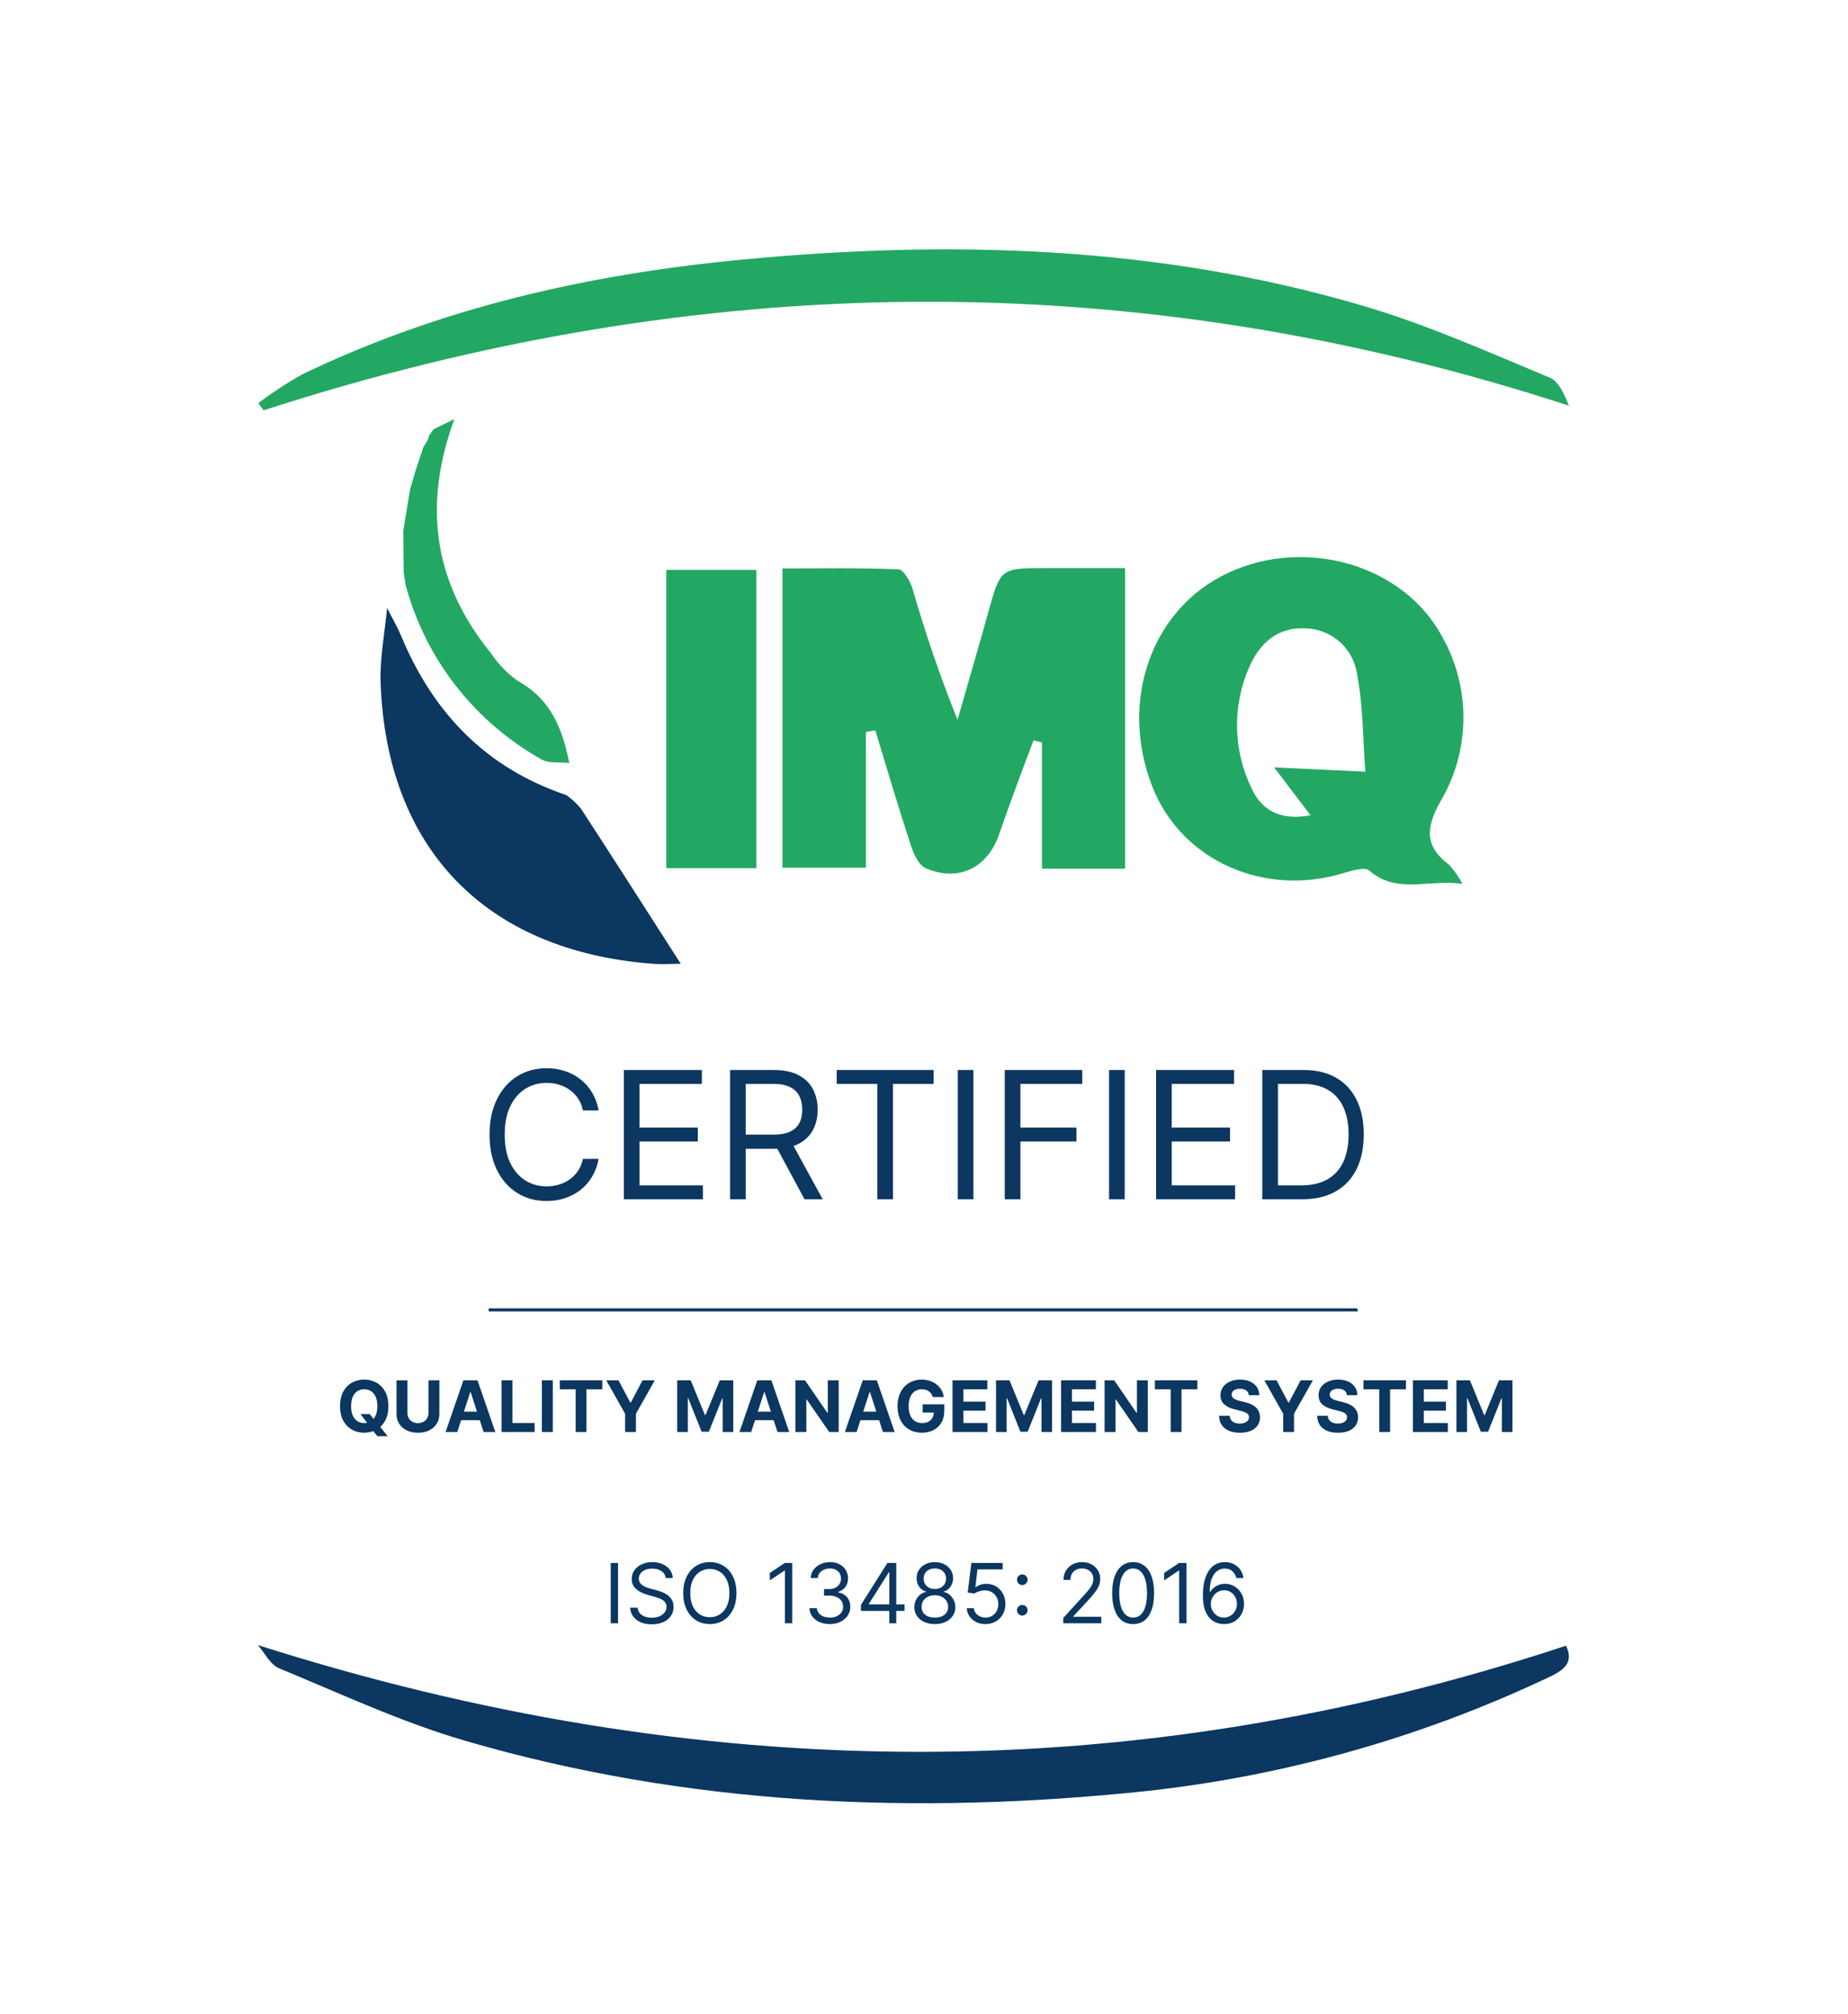
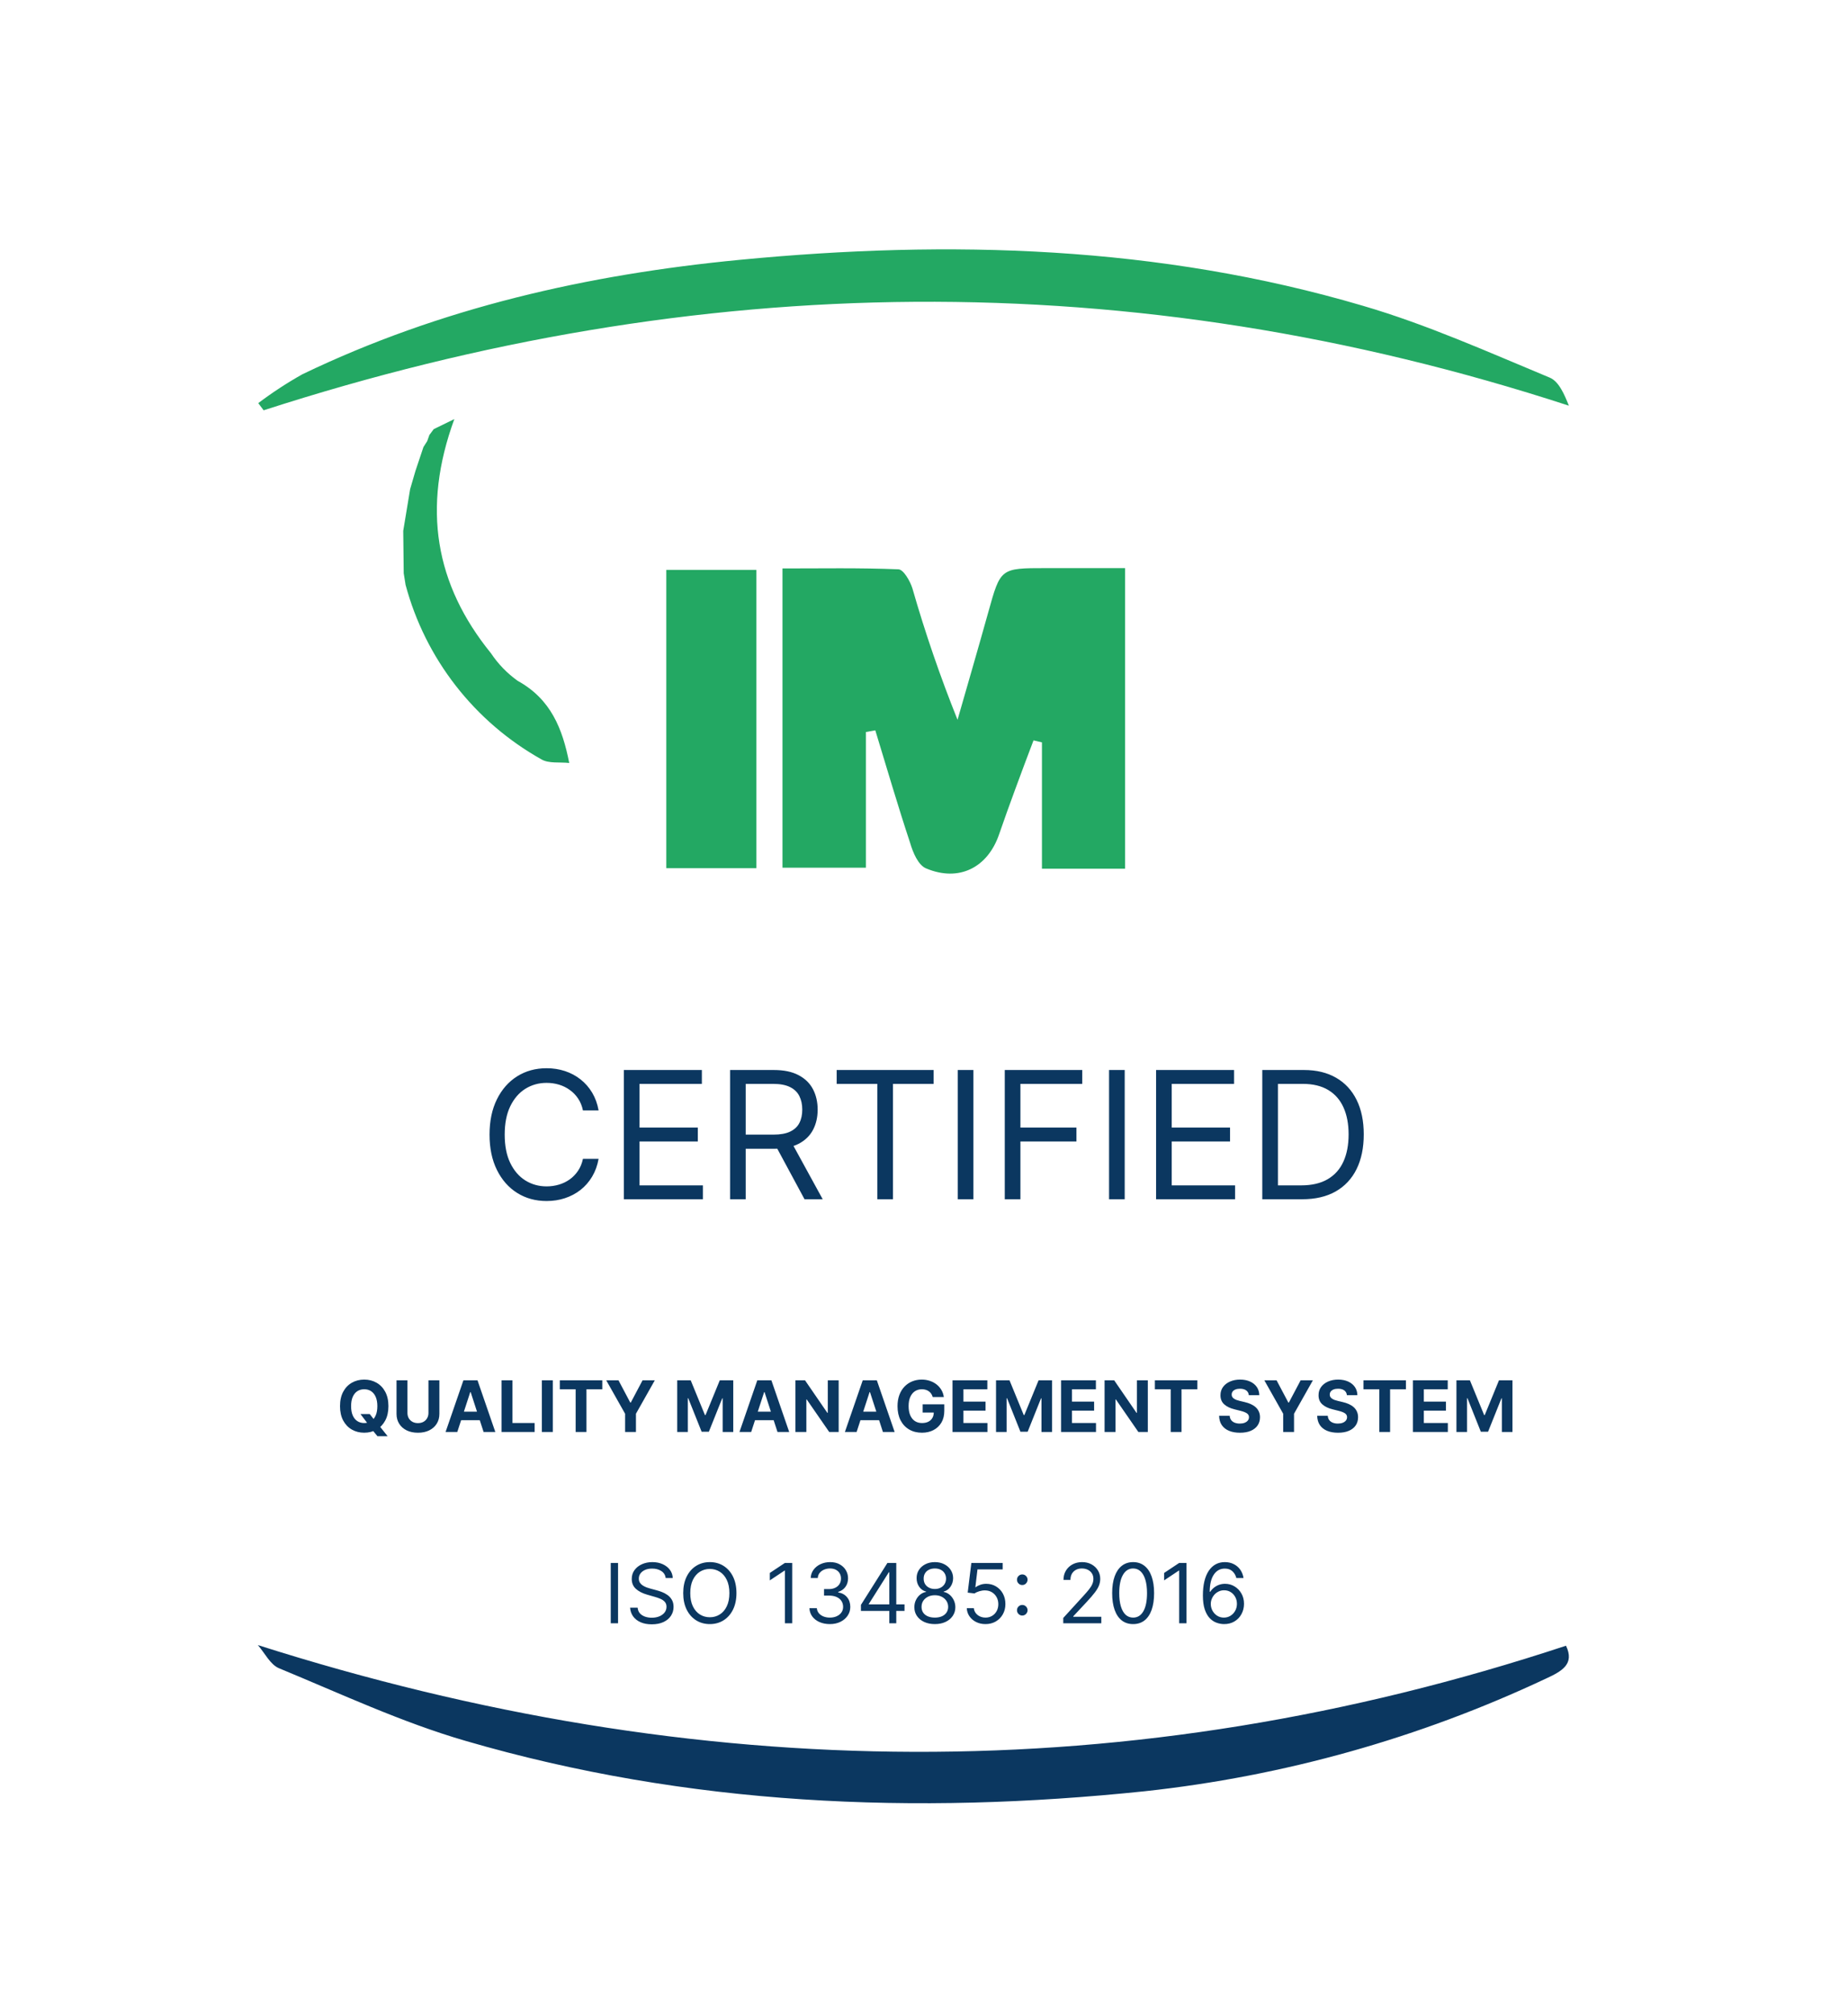
<svg xmlns="http://www.w3.org/2000/svg" width="156" height="170" viewBox="0 0 156 170" fill="none">
  <path d="M73.097 61.78V73.233H66.053V47.975C69.338 47.975 72.589 47.915 75.833 48.049C76.259 48.049 76.822 49.026 77.018 49.646C78.098 53.409 79.371 57.115 80.831 60.749C81.698 57.731 82.585 54.685 83.425 51.674C84.461 47.955 84.441 47.948 88.281 47.948H94.972V73.314H87.956V62.656L87.245 62.487C86.73 63.835 86.202 65.249 85.694 66.63C85.233 67.89 84.773 69.15 84.339 70.417C83.377 73.226 80.953 74.459 78.183 73.294C77.506 73.017 77.065 71.946 76.828 71.138C75.785 67.991 74.858 64.811 73.889 61.638L73.097 61.78Z" fill="#23A863" />
-   <path d="M123.458 74.595C120.498 74.191 117.911 75.498 115.581 73.47C115.215 73.153 114.173 73.47 113.509 73.658C106.736 75.774 99.693 72.634 97.255 66.342C94.451 59.12 97.221 51.352 103.675 48.347C110.238 45.288 118.493 47.673 121.744 53.736C122.949 55.875 123.567 58.292 123.535 60.744C123.503 63.196 122.822 65.596 121.561 67.703C120.336 69.919 120.281 71.455 122.327 72.985C122.768 73.474 123.147 74.015 123.458 74.595ZM107.562 64.765L115.256 65.129C115.046 62.434 115.08 59.564 114.545 56.836C114.382 55.777 113.844 54.812 113.028 54.114C112.212 53.416 111.172 53.031 110.095 53.029C107.799 52.948 106.323 54.323 105.456 56.297C104.744 57.915 104.392 59.668 104.426 61.435C104.46 63.202 104.878 64.94 105.653 66.53C106.526 68.457 108.172 69.272 110.63 68.808C109.642 67.521 108.822 66.429 107.562 64.765Z" fill="#23A863" />
  <path d="M21.767 138.841C58.922 150.671 95.494 151.022 132.194 138.895C132.946 140.451 131.842 141.051 130.501 141.67C119.825 146.694 108.379 149.907 96.638 151.177C77.269 153.198 58.075 152.396 39.295 146.925C33.91 145.362 28.77 142.951 23.562 140.801C22.817 140.498 22.349 139.508 21.767 138.841Z" fill="#0B3760" />
  <path d="M21.801 34.023C22.988 33.127 24.235 32.312 25.533 31.584C37.202 25.972 49.623 23.163 62.443 21.93C80.194 20.218 97.823 20.73 115.039 25.804C120.457 27.387 125.605 29.704 130.813 31.867C131.605 32.191 132.066 33.316 132.438 34.239C95.487 22.186 58.861 22.785 22.255 34.629L21.801 34.023Z" fill="#23A863" />
-   <path d="M47.801 67.103C48.259 67.426 48.673 67.807 49.034 68.234C51.844 72.553 54.614 76.892 57.465 81.338C56.944 81.338 56.003 81.406 55.075 81.338C41.015 80.267 32.63 71.644 32.129 57.623C32.055 55.528 32.481 53.419 32.678 51.317C33.077 52.106 33.531 52.874 33.87 53.689C36.572 60.17 41.022 64.819 47.801 67.103Z" fill="#0B3760" />
  <path d="M56.246 48.097H63.852V73.274H56.246V48.097Z" fill="#23A863" />
  <path d="M34.236 49.357C34.181 49.033 34.134 48.683 34.08 48.386L34.039 44.802C34.229 43.63 34.423 42.458 34.621 41.285L35.069 39.749L35.746 37.728L36.064 37.23L36.247 36.711L36.613 36.219L38.353 35.37C35.603 42.889 36.735 49.33 41.448 55.137C42.053 56.044 42.82 56.834 43.71 57.468C46.501 59.004 47.489 61.511 48.052 64.394C47.259 64.306 46.325 64.455 45.708 64.091C42.905 62.52 40.446 60.407 38.476 57.877C36.505 55.346 35.064 52.449 34.236 49.357Z" fill="#23A863" />
-   <path d="M114.633 110.679H41.252V110.423H114.565L114.633 110.679Z" fill="#0B3760" />
  <path d="M50.53 93.715H49.209C49.131 93.335 48.994 93.001 48.799 92.713C48.607 92.426 48.373 92.184 48.096 91.989C47.822 91.79 47.519 91.641 47.185 91.541C46.851 91.442 46.503 91.392 46.141 91.392C45.48 91.392 44.882 91.559 44.346 91.893C43.813 92.227 43.389 92.719 43.073 93.369C42.76 94.019 42.604 94.816 42.604 95.76C42.604 96.705 42.76 97.502 43.073 98.152C43.389 98.802 43.813 99.294 44.346 99.627C44.882 99.961 45.48 100.128 46.141 100.128C46.503 100.128 46.851 100.078 47.185 99.979C47.519 99.88 47.822 99.732 48.096 99.537C48.373 99.338 48.607 99.095 48.799 98.807C48.994 98.516 49.131 98.182 49.209 97.806H50.53C50.431 98.363 50.249 98.862 49.987 99.303C49.724 99.743 49.397 100.118 49.007 100.426C48.616 100.732 48.177 100.964 47.691 101.124C47.208 101.284 46.691 101.364 46.141 101.364C45.21 101.364 44.383 101.137 43.658 100.682C42.934 100.228 42.364 99.581 41.949 98.743C41.533 97.905 41.325 96.911 41.325 95.76C41.325 94.61 41.533 93.615 41.949 92.777C42.364 91.939 42.934 91.293 43.658 90.838C44.383 90.384 45.21 90.157 46.141 90.157C46.691 90.157 47.208 90.237 47.691 90.396C48.177 90.556 48.616 90.79 49.007 91.099C49.397 91.405 49.724 91.778 49.987 92.218C50.249 92.655 50.431 93.154 50.53 93.715ZM52.665 101.215V90.306H59.248V91.478H53.986V95.164H58.907V96.336H53.986V100.043H59.334V101.215H52.665ZM61.63 101.215V90.306H65.316C66.168 90.306 66.867 90.451 67.414 90.743C67.961 91.03 68.366 91.426 68.629 91.93C68.892 92.435 69.023 93.008 69.023 93.651C69.023 94.294 68.892 94.864 68.629 95.361C68.366 95.858 67.963 96.249 67.42 96.533C66.876 96.813 66.182 96.954 65.337 96.954H62.354V95.76H65.294C65.877 95.76 66.345 95.675 66.701 95.505C67.059 95.334 67.318 95.093 67.478 94.78C67.642 94.464 67.723 94.088 67.723 93.651C67.723 93.214 67.642 92.832 67.478 92.506C67.315 92.179 67.054 91.927 66.695 91.749C66.337 91.568 65.862 91.478 65.273 91.478H62.95V101.215H61.63ZM66.764 96.314L69.449 101.215H67.915L65.273 96.314H66.764ZM70.628 91.478V90.306H78.809V91.478H75.379V101.215H74.058V91.478H70.628ZM82.169 90.306V101.215H80.848V90.306H82.169ZM84.818 101.215V90.306H91.359V91.478H86.139V95.164H90.869V96.336H86.139V101.215H84.818ZM94.943 90.306V101.215H93.622V90.306H94.943ZM97.591 101.215V90.306H104.175V91.478H98.912V95.164H103.834V96.336H98.912V100.043H104.26V101.215H97.591ZM109.923 101.215H106.556V90.306H110.072C111.13 90.306 112.036 90.524 112.788 90.961C113.541 91.394 114.118 92.017 114.52 92.831C114.921 93.64 115.122 94.61 115.122 95.739C115.122 96.875 114.919 97.854 114.514 98.674C114.11 99.491 113.52 100.119 112.746 100.56C111.972 100.996 111.031 101.215 109.923 101.215ZM107.877 100.043H109.837C110.739 100.043 111.487 99.869 112.08 99.521C112.673 99.173 113.115 98.678 113.406 98.035C113.698 97.392 113.843 96.627 113.843 95.739C113.843 94.858 113.699 94.1 113.412 93.465C113.124 92.825 112.694 92.335 112.123 91.994C111.551 91.65 110.839 91.478 109.987 91.478H107.877V100.043Z" fill="#0B3760" />
  <path d="M30.427 119.341H31.211L31.605 119.848L31.993 120.3L32.724 121.216H31.863L31.36 120.598L31.102 120.232L30.427 119.341ZM32.789 118.677C32.789 119.152 32.699 119.557 32.519 119.891C32.34 120.225 32.096 120.48 31.786 120.656C31.478 120.831 31.131 120.918 30.746 120.918C30.358 120.918 30.01 120.83 29.702 120.654C29.394 120.478 29.15 120.223 28.971 119.889C28.792 119.555 28.703 119.151 28.703 118.677C28.703 118.201 28.792 117.796 28.971 117.462C29.15 117.128 29.394 116.874 29.702 116.699C30.01 116.523 30.358 116.435 30.746 116.435C31.131 116.435 31.478 116.523 31.786 116.699C32.096 116.874 32.34 117.128 32.519 117.462C32.699 117.796 32.789 118.201 32.789 118.677ZM31.854 118.677C31.854 118.368 31.808 118.108 31.716 117.897C31.625 117.685 31.496 117.525 31.33 117.415C31.164 117.306 30.969 117.251 30.746 117.251C30.523 117.251 30.329 117.306 30.162 117.415C29.996 117.525 29.867 117.685 29.775 117.897C29.684 118.108 29.638 118.368 29.638 118.677C29.638 118.985 29.684 119.245 29.775 119.456C29.867 119.668 29.996 119.829 30.162 119.938C30.329 120.047 30.523 120.102 30.746 120.102C30.969 120.102 31.164 120.047 31.33 119.938C31.496 119.829 31.625 119.668 31.716 119.456C31.808 119.245 31.854 118.985 31.854 118.677ZM36.168 116.495H37.091V119.329C37.091 119.647 37.015 119.925 36.863 120.164C36.712 120.402 36.501 120.589 36.23 120.722C35.959 120.854 35.643 120.92 35.282 120.92C34.92 120.92 34.603 120.854 34.332 120.722C34.06 120.589 33.849 120.402 33.699 120.164C33.548 119.925 33.473 119.647 33.473 119.329V116.495H34.395V119.25C34.395 119.416 34.432 119.564 34.504 119.693C34.578 119.822 34.682 119.924 34.815 119.998C34.949 120.071 35.104 120.108 35.282 120.108C35.461 120.108 35.616 120.071 35.748 119.998C35.882 119.924 35.985 119.822 36.057 119.693C36.131 119.564 36.168 119.416 36.168 119.25V116.495ZM38.602 120.858H37.613L39.12 116.495H40.309L41.813 120.858H40.824L39.731 117.492H39.697L38.602 120.858ZM38.54 119.143H40.876V119.863H38.54V119.143ZM42.338 120.858V116.495H43.261V120.098H45.132V120.858H42.338ZM46.665 116.495V120.858H45.742V116.495H46.665ZM47.258 117.255V116.495H50.842V117.255H49.506V120.858H48.594V117.255H47.258ZM51.176 116.495H52.21L53.205 118.374H53.247L54.242 116.495H55.276L53.684 119.316V120.858H52.768V119.316L51.176 116.495ZM57.168 116.495H58.306L59.508 119.427H59.559L60.761 116.495H61.898V120.858H61.004V118.018H60.967L59.838 120.837H59.229L58.099 118.008H58.063V120.858H57.168V116.495ZM63.411 120.858H62.422L63.928 116.495H65.117L66.622 120.858H65.633L64.54 117.492H64.506L63.411 120.858ZM63.349 119.143H65.684V119.863H63.349V119.143ZM70.797 116.495V120.858H70L68.101 118.112H68.069V120.858H67.147V116.495H67.956L69.84 119.239H69.878V116.495H70.797ZM72.311 120.858H71.322L72.829 116.495H74.018L75.522 120.858H74.533L73.44 117.492H73.406L72.311 120.858ZM72.249 119.143H74.584V119.863H72.249V119.143ZM78.736 117.905C78.706 117.802 78.664 117.71 78.61 117.63C78.556 117.549 78.49 117.481 78.412 117.426C78.335 117.369 78.247 117.326 78.147 117.296C78.049 117.266 77.941 117.251 77.822 117.251C77.599 117.251 77.403 117.307 77.233 117.417C77.066 117.528 76.935 117.689 76.841 117.901C76.748 118.111 76.701 118.368 76.701 118.672C76.701 118.976 76.747 119.235 76.839 119.448C76.932 119.661 77.062 119.824 77.231 119.936C77.4 120.047 77.6 120.102 77.83 120.102C78.039 120.102 78.217 120.065 78.365 119.991C78.514 119.916 78.628 119.81 78.706 119.674C78.785 119.537 78.825 119.376 78.825 119.19L79.013 119.218H77.888V118.523H79.713V119.073C79.713 119.456 79.633 119.786 79.471 120.062C79.309 120.336 79.086 120.547 78.802 120.696C78.517 120.844 78.192 120.918 77.826 120.918C77.417 120.918 77.057 120.828 76.748 120.647C76.438 120.466 76.197 120.208 76.023 119.874C75.851 119.539 75.765 119.141 75.765 118.681C75.765 118.327 75.817 118.012 75.919 117.735C76.022 117.456 76.167 117.221 76.353 117.027C76.54 116.834 76.756 116.687 77.003 116.586C77.251 116.486 77.518 116.435 77.807 116.435C78.054 116.435 78.284 116.471 78.497 116.544C78.71 116.615 78.899 116.716 79.064 116.846C79.23 116.977 79.365 117.133 79.471 117.313C79.576 117.492 79.643 117.689 79.673 117.905H78.736ZM80.406 120.858V116.495H83.347V117.255H81.329V118.295H83.196V119.056H81.329V120.098H83.355V120.858H80.406ZM84.08 116.495H85.218L86.42 119.427H86.471L87.673 116.495H88.811V120.858H87.916V118.018H87.879L86.75 120.837H86.141L85.011 118.008H84.975V120.858H84.08V116.495ZM89.571 120.858V116.495H92.511V117.255H90.493V118.295H92.36V119.056H90.493V120.098H92.519V120.858H89.571ZM96.894 116.495V120.858H96.097L94.199 118.112H94.167V120.858H93.244V116.495H94.054L95.938 119.239H95.976V116.495H96.894ZM97.49 117.255V116.495H101.074V117.255H99.738V120.858H98.826V117.255H97.49ZM105.42 117.75C105.403 117.578 105.33 117.444 105.201 117.349C105.071 117.254 104.896 117.206 104.674 117.206C104.524 117.206 104.397 117.228 104.293 117.27C104.189 117.312 104.11 117.369 104.054 117.443C104 117.517 103.973 117.601 103.973 117.694C103.971 117.772 103.987 117.841 104.022 117.899C104.059 117.957 104.11 118.008 104.174 118.05C104.238 118.091 104.312 118.128 104.395 118.159C104.479 118.189 104.569 118.214 104.664 118.236L105.056 118.329C105.246 118.372 105.421 118.429 105.58 118.5C105.739 118.571 105.877 118.658 105.993 118.762C106.11 118.866 106.2 118.988 106.264 119.128C106.329 119.269 106.363 119.43 106.364 119.612C106.363 119.879 106.294 120.111 106.16 120.307C106.026 120.501 105.833 120.652 105.58 120.76C105.329 120.867 105.025 120.92 104.67 120.92C104.318 120.92 104.011 120.866 103.75 120.758C103.49 120.65 103.287 120.491 103.14 120.279C102.995 120.066 102.919 119.802 102.912 119.488H103.805C103.815 119.635 103.857 119.757 103.931 119.855C104.006 119.951 104.106 120.025 104.231 120.074C104.358 120.123 104.5 120.147 104.66 120.147C104.816 120.147 104.951 120.124 105.067 120.079C105.183 120.033 105.273 119.97 105.337 119.889C105.401 119.808 105.433 119.715 105.433 119.61C105.433 119.512 105.404 119.429 105.346 119.363C105.289 119.296 105.205 119.239 105.094 119.192C104.985 119.145 104.851 119.103 104.692 119.064L104.216 118.945C103.848 118.856 103.558 118.716 103.345 118.525C103.132 118.335 103.026 118.079 103.027 117.756C103.026 117.492 103.096 117.261 103.238 117.064C103.382 116.866 103.579 116.712 103.829 116.601C104.079 116.491 104.363 116.435 104.681 116.435C105.005 116.435 105.287 116.491 105.529 116.601C105.772 116.712 105.961 116.866 106.096 117.064C106.231 117.261 106.3 117.49 106.304 117.75H105.42ZM106.729 116.495H107.762L108.757 118.374H108.8L109.795 116.495H110.828L109.237 119.316V120.858H108.321V119.316L106.729 116.495ZM113.7 117.75C113.682 117.578 113.609 117.444 113.48 117.349C113.351 117.254 113.175 117.206 112.954 117.206C112.803 117.206 112.676 117.228 112.572 117.27C112.469 117.312 112.389 117.369 112.334 117.443C112.28 117.517 112.253 117.601 112.253 117.694C112.25 117.772 112.266 117.841 112.302 117.899C112.339 117.957 112.389 118.008 112.453 118.05C112.517 118.091 112.591 118.128 112.675 118.159C112.758 118.189 112.848 118.214 112.943 118.236L113.335 118.329C113.525 118.372 113.7 118.429 113.859 118.5C114.018 118.571 114.156 118.658 114.273 118.762C114.389 118.866 114.479 118.988 114.543 119.128C114.609 119.269 114.642 119.43 114.643 119.612C114.642 119.879 114.574 120.111 114.439 120.307C114.305 120.501 114.112 120.652 113.859 120.76C113.608 120.867 113.305 120.92 112.95 120.92C112.597 120.92 112.29 120.866 112.029 120.758C111.769 120.65 111.566 120.491 111.42 120.279C111.275 120.066 111.199 119.802 111.192 119.488H112.084C112.094 119.635 112.136 119.757 112.21 119.855C112.285 119.951 112.386 120.025 112.511 120.074C112.637 120.123 112.78 120.147 112.939 120.147C113.095 120.147 113.231 120.124 113.346 120.079C113.462 120.033 113.552 119.97 113.616 119.889C113.68 119.808 113.712 119.715 113.712 119.61C113.712 119.512 113.683 119.429 113.625 119.363C113.568 119.296 113.484 119.239 113.374 119.192C113.264 119.145 113.13 119.103 112.971 119.064L112.496 118.945C112.128 118.856 111.837 118.716 111.624 118.525C111.411 118.335 111.305 118.079 111.307 117.756C111.305 117.492 111.376 117.261 111.518 117.064C111.661 116.866 111.858 116.712 112.108 116.601C112.358 116.491 112.642 116.435 112.96 116.435C113.284 116.435 113.567 116.491 113.808 116.601C114.051 116.712 114.24 116.866 114.375 117.064C114.51 117.261 114.579 117.49 114.584 117.75H113.7ZM115.098 117.255V116.495H118.682V117.255H117.346V120.858H116.434V117.255H115.098ZM119.272 120.858V116.495H122.212V117.255H120.194V118.295H122.061V119.056H120.194V120.098H122.221V120.858H119.272ZM122.946 116.495H124.083L125.285 119.427H125.336L126.538 116.495H127.676V120.858H126.781V118.018H126.745L125.615 120.837H125.006L123.877 118.008H123.84V120.858H122.946V116.495Z" fill="#0B3760" />
  <path d="M52.173 131.909V137H51.556V131.909H52.173ZM56.193 133.182C56.163 132.93 56.042 132.734 55.83 132.595C55.618 132.456 55.358 132.386 55.05 132.386C54.824 132.386 54.627 132.423 54.458 132.496C54.291 132.569 54.16 132.669 54.065 132.797C53.972 132.924 53.926 133.069 53.926 133.232C53.926 133.367 53.958 133.484 54.023 133.582C54.089 133.678 54.174 133.759 54.276 133.823C54.379 133.886 54.487 133.938 54.6 133.98C54.712 134.02 54.816 134.052 54.91 134.077L55.427 134.216C55.56 134.251 55.707 134.299 55.87 134.36C56.034 134.421 56.191 134.505 56.34 134.611C56.49 134.716 56.615 134.85 56.712 135.014C56.81 135.178 56.859 135.379 56.859 135.618C56.859 135.893 56.787 136.142 56.643 136.364C56.5 136.586 56.292 136.762 56.017 136.893C55.743 137.024 55.411 137.089 55.02 137.089C54.655 137.089 54.339 137.031 54.073 136.913C53.807 136.795 53.599 136.631 53.446 136.421C53.295 136.21 53.21 135.966 53.19 135.688H53.827C53.843 135.88 53.908 136.039 54.02 136.165C54.135 136.289 54.279 136.382 54.453 136.443C54.629 136.503 54.818 136.533 55.02 136.533C55.255 136.533 55.466 136.495 55.654 136.418C55.841 136.34 55.989 136.233 56.099 136.095C56.208 135.956 56.263 135.794 56.263 135.608C56.263 135.439 56.215 135.301 56.121 135.195C56.026 135.089 55.902 135.003 55.748 134.937C55.594 134.871 55.427 134.812 55.248 134.763L54.622 134.584C54.224 134.469 53.909 134.306 53.677 134.094C53.445 133.882 53.329 133.604 53.329 133.261C53.329 132.976 53.406 132.728 53.56 132.516C53.716 132.302 53.925 132.136 54.187 132.018C54.45 131.899 54.745 131.839 55.069 131.839C55.398 131.839 55.689 131.898 55.944 132.016C56.2 132.132 56.402 132.291 56.551 132.493C56.702 132.695 56.781 132.925 56.79 133.182H56.193ZM62.168 134.455C62.168 134.991 62.071 135.455 61.877 135.847C61.684 136.238 61.417 136.539 61.08 136.751C60.741 136.964 60.355 137.07 59.921 137.07C59.487 137.07 59.101 136.964 58.763 136.751C58.425 136.539 58.159 136.238 57.965 135.847C57.771 135.455 57.674 134.991 57.674 134.455C57.674 133.918 57.771 133.454 57.965 133.062C58.159 132.671 58.425 132.37 58.763 132.158C59.101 131.946 59.487 131.839 59.921 131.839C60.355 131.839 60.741 131.946 61.08 132.158C61.417 132.37 61.684 132.671 61.877 133.062C62.071 133.454 62.168 133.918 62.168 134.455ZM61.572 134.455C61.572 134.014 61.498 133.642 61.35 133.338C61.205 133.035 61.007 132.806 60.756 132.65C60.508 132.494 60.229 132.416 59.921 132.416C59.613 132.416 59.334 132.494 59.083 132.65C58.835 132.806 58.637 133.035 58.489 133.338C58.343 133.642 58.27 134.014 58.27 134.455C58.27 134.895 58.343 135.267 58.489 135.571C58.637 135.874 58.835 136.103 59.083 136.259C59.334 136.415 59.613 136.493 59.921 136.493C60.229 136.493 60.508 136.415 60.756 136.259C61.007 136.103 61.205 135.874 61.35 135.571C61.498 135.267 61.572 134.895 61.572 134.455ZM66.874 131.909V137H66.257V132.555H66.228L64.985 133.381V132.754L66.257 131.909H66.874ZM70.058 137.07C69.73 137.07 69.438 137.013 69.181 136.901C68.925 136.788 68.722 136.631 68.572 136.431C68.422 136.229 68.341 135.994 68.328 135.727H68.954C68.968 135.891 69.024 136.033 69.124 136.152C69.223 136.27 69.353 136.361 69.514 136.426C69.674 136.49 69.853 136.523 70.048 136.523C70.267 136.523 70.461 136.485 70.63 136.408C70.799 136.332 70.931 136.226 71.028 136.09C71.124 135.954 71.172 135.797 71.172 135.618C71.172 135.431 71.125 135.266 71.033 135.123C70.94 134.979 70.804 134.866 70.625 134.785C70.446 134.704 70.227 134.663 69.969 134.663H69.561V134.116H69.969C70.171 134.116 70.348 134.08 70.501 134.007C70.655 133.934 70.775 133.831 70.861 133.699C70.949 133.566 70.993 133.411 70.993 133.232C70.993 133.059 70.955 132.909 70.879 132.782C70.802 132.654 70.695 132.555 70.555 132.483C70.418 132.412 70.255 132.376 70.068 132.376C69.892 132.376 69.727 132.409 69.571 132.473C69.417 132.536 69.291 132.628 69.193 132.749C69.095 132.869 69.042 133.013 69.034 133.182H68.437C68.447 132.915 68.528 132.681 68.678 132.481C68.829 132.279 69.026 132.121 69.27 132.009C69.515 131.896 69.785 131.839 70.078 131.839C70.393 131.839 70.663 131.903 70.888 132.031C71.114 132.157 71.287 132.323 71.408 132.531C71.529 132.738 71.589 132.961 71.589 133.202C71.589 133.488 71.514 133.733 71.363 133.935C71.214 134.137 71.011 134.277 70.754 134.355V134.395C71.076 134.448 71.327 134.585 71.507 134.805C71.688 135.024 71.778 135.295 71.778 135.618C71.778 135.895 71.703 136.143 71.552 136.364C71.403 136.582 71.199 136.755 70.941 136.881C70.682 137.007 70.388 137.07 70.058 137.07ZM72.676 135.956V135.449L74.913 131.909H75.281V132.695H75.032L73.342 135.369V135.409H76.355V135.956H72.676ZM75.072 137V135.802V135.566V131.909H75.659V137H75.072ZM78.917 137.07C78.576 137.07 78.274 137.009 78.012 136.888C77.752 136.766 77.549 136.597 77.403 136.384C77.257 136.168 77.185 135.923 77.187 135.648C77.185 135.432 77.227 135.233 77.314 135.051C77.4 134.867 77.517 134.714 77.666 134.591C77.817 134.467 77.986 134.388 78.171 134.355V134.325C77.928 134.262 77.734 134.126 77.59 133.915C77.445 133.703 77.374 133.462 77.376 133.192C77.374 132.933 77.439 132.702 77.572 132.498C77.705 132.294 77.887 132.134 78.119 132.016C78.353 131.898 78.619 131.839 78.917 131.839C79.212 131.839 79.475 131.898 79.707 132.016C79.939 132.134 80.122 132.294 80.254 132.498C80.388 132.702 80.456 132.933 80.458 133.192C80.456 133.462 80.383 133.703 80.237 133.915C80.093 134.126 79.901 134.262 79.663 134.325V134.355C79.847 134.388 80.012 134.467 80.16 134.591C80.307 134.714 80.425 134.867 80.513 135.051C80.601 135.233 80.645 135.432 80.647 135.648C80.645 135.923 80.571 136.168 80.423 136.384C80.278 136.597 80.075 136.766 79.814 136.888C79.556 137.009 79.257 137.07 78.917 137.07ZM78.917 136.523C79.147 136.523 79.346 136.485 79.513 136.411C79.681 136.336 79.81 136.231 79.901 136.095C79.992 135.959 80.039 135.8 80.04 135.618C80.039 135.426 79.989 135.256 79.891 135.108C79.794 134.961 79.66 134.845 79.491 134.76C79.324 134.676 79.132 134.634 78.917 134.634C78.7 134.634 78.506 134.676 78.335 134.76C78.166 134.845 78.033 134.961 77.935 135.108C77.839 135.256 77.792 135.426 77.793 135.618C77.792 135.8 77.836 135.959 77.925 136.095C78.016 136.231 78.146 136.336 78.315 136.411C78.484 136.485 78.685 136.523 78.917 136.523ZM78.917 134.107C79.099 134.107 79.261 134.07 79.402 133.997C79.544 133.924 79.656 133.822 79.737 133.691C79.818 133.56 79.86 133.407 79.862 133.232C79.86 133.059 79.819 132.909 79.74 132.782C79.66 132.652 79.55 132.553 79.409 132.483C79.268 132.412 79.104 132.376 78.917 132.376C78.726 132.376 78.56 132.412 78.417 132.483C78.275 132.553 78.165 132.652 78.087 132.782C78.009 132.909 77.971 133.059 77.972 133.232C77.971 133.407 78.01 133.56 78.089 133.691C78.17 133.822 78.282 133.924 78.425 133.997C78.567 134.07 78.731 134.107 78.917 134.107ZM83.191 137.07C82.899 137.07 82.636 137.012 82.403 136.896C82.169 136.78 81.982 136.621 81.841 136.418C81.7 136.216 81.623 135.986 81.61 135.727H82.206C82.229 135.958 82.334 136.148 82.519 136.299C82.707 136.448 82.93 136.523 83.191 136.523C83.399 136.523 83.585 136.474 83.747 136.376C83.912 136.278 84.04 136.144 84.133 135.973C84.227 135.801 84.274 135.606 84.274 135.389C84.274 135.167 84.225 134.969 84.128 134.795C84.032 134.619 83.899 134.481 83.73 134.38C83.561 134.279 83.368 134.228 83.151 134.226C82.995 134.224 82.835 134.248 82.671 134.298C82.507 134.346 82.372 134.408 82.266 134.484L81.689 134.415L81.997 131.909H84.642V132.456H82.514L82.335 133.957H82.365C82.47 133.875 82.601 133.806 82.758 133.751C82.915 133.696 83.08 133.669 83.25 133.669C83.562 133.669 83.839 133.744 84.083 133.893C84.328 134.04 84.52 134.242 84.66 134.499C84.801 134.756 84.871 135.049 84.871 135.379C84.871 135.704 84.798 135.994 84.652 136.249C84.508 136.503 84.309 136.703 84.056 136.851C83.802 136.997 83.514 137.07 83.191 137.07ZM86.296 136.349C86.173 136.349 86.068 136.305 85.98 136.217C85.892 136.129 85.849 136.024 85.849 135.901C85.849 135.779 85.892 135.673 85.98 135.586C86.068 135.498 86.173 135.454 86.296 135.454C86.419 135.454 86.524 135.498 86.612 135.586C86.7 135.673 86.743 135.779 86.743 135.901C86.743 135.982 86.723 136.057 86.681 136.125C86.641 136.193 86.588 136.248 86.52 136.289C86.453 136.329 86.379 136.349 86.296 136.349ZM86.296 133.773C86.173 133.773 86.068 133.73 85.98 133.642C85.892 133.554 85.849 133.449 85.849 133.326C85.849 133.203 85.892 133.098 85.98 133.01C86.068 132.922 86.173 132.879 86.296 132.879C86.419 132.879 86.524 132.922 86.612 133.01C86.7 133.098 86.743 133.203 86.743 133.326C86.743 133.407 86.723 133.482 86.681 133.55C86.641 133.618 86.588 133.672 86.52 133.714C86.453 133.754 86.379 133.773 86.296 133.773ZM89.755 137V136.553L91.435 134.713C91.633 134.498 91.795 134.31 91.923 134.151C92.05 133.991 92.145 133.84 92.206 133.699C92.269 133.556 92.3 133.407 92.3 133.251C92.3 133.072 92.257 132.917 92.171 132.787C92.087 132.656 91.971 132.555 91.823 132.483C91.676 132.412 91.51 132.376 91.326 132.376C91.13 132.376 90.96 132.417 90.814 132.498C90.67 132.578 90.558 132.69 90.478 132.834C90.4 132.978 90.362 133.147 90.362 133.341H89.775C89.775 133.043 89.844 132.781 89.981 132.555C90.119 132.33 90.306 132.154 90.543 132.028C90.782 131.902 91.049 131.839 91.346 131.839C91.644 131.839 91.909 131.902 92.139 132.028C92.369 132.154 92.55 132.324 92.681 132.538C92.812 132.752 92.877 132.99 92.877 133.251C92.877 133.439 92.843 133.622 92.775 133.801C92.709 133.978 92.593 134.176 92.427 134.395C92.263 134.612 92.035 134.877 91.744 135.19L90.6 136.413V136.453H92.967V137H89.755ZM95.654 137.07C95.279 137.07 94.96 136.968 94.697 136.764C94.433 136.558 94.232 136.261 94.093 135.871C93.954 135.48 93.884 135.008 93.884 134.455C93.884 133.904 93.954 133.435 94.093 133.045C94.234 132.654 94.436 132.356 94.699 132.15C94.964 131.943 95.283 131.839 95.654 131.839C96.025 131.839 96.342 131.943 96.606 132.15C96.871 132.356 97.073 132.654 97.212 133.045C97.353 133.435 97.424 133.904 97.424 134.455C97.424 135.008 97.354 135.48 97.215 135.871C97.076 136.261 96.874 136.558 96.611 136.764C96.347 136.968 96.028 137.07 95.654 137.07ZM95.654 136.523C96.025 136.523 96.313 136.344 96.519 135.986C96.724 135.628 96.827 135.117 96.827 134.455C96.827 134.014 96.78 133.638 96.685 133.328C96.593 133.019 96.458 132.782 96.283 132.62C96.109 132.458 95.899 132.376 95.654 132.376C95.286 132.376 94.998 132.558 94.791 132.921C94.584 133.282 94.481 133.793 94.481 134.455C94.481 134.895 94.527 135.27 94.62 135.578C94.713 135.886 94.846 136.121 95.02 136.282C95.195 136.442 95.407 136.523 95.654 136.523ZM100.158 131.909V137H99.541V132.555H99.512L98.269 133.381V132.754L99.541 131.909H100.158ZM103.312 137.07C103.104 137.066 102.895 137.027 102.686 136.95C102.477 136.874 102.287 136.746 102.114 136.565C101.942 136.383 101.804 136.137 101.699 135.827C101.595 135.515 101.543 135.124 101.543 134.653C101.543 134.203 101.585 133.803 101.669 133.455C101.754 133.106 101.877 132.811 102.037 132.573C102.198 132.333 102.392 132.15 102.619 132.026C102.848 131.902 103.105 131.839 103.392 131.839C103.677 131.839 103.931 131.897 104.153 132.011C104.376 132.124 104.559 132.281 104.7 132.483C104.84 132.685 104.932 132.918 104.973 133.182H104.366C104.31 132.953 104.201 132.763 104.038 132.613C103.876 132.462 103.661 132.386 103.392 132.386C102.998 132.386 102.687 132.558 102.46 132.901C102.234 133.244 102.121 133.725 102.119 134.345H102.159C102.252 134.204 102.362 134.084 102.49 133.985C102.619 133.884 102.761 133.806 102.917 133.751C103.073 133.696 103.238 133.669 103.412 133.669C103.704 133.669 103.97 133.742 104.212 133.888C104.454 134.032 104.648 134.232 104.794 134.487C104.94 134.74 105.013 135.031 105.013 135.359C105.013 135.674 104.942 135.963 104.801 136.224C104.661 136.485 104.463 136.692 104.207 136.846C103.954 136.998 103.656 137.073 103.312 137.07ZM103.312 136.523C103.521 136.523 103.709 136.471 103.874 136.366C104.042 136.262 104.173 136.122 104.27 135.946C104.367 135.77 104.416 135.575 104.416 135.359C104.416 135.149 104.369 134.958 104.275 134.785C104.182 134.611 104.053 134.473 103.889 134.37C103.727 134.267 103.541 134.216 103.332 134.216C103.175 134.216 103.028 134.247 102.892 134.31C102.757 134.372 102.637 134.456 102.534 134.564C102.433 134.672 102.354 134.795 102.296 134.934C102.238 135.072 102.209 135.217 102.209 135.369C102.209 135.571 102.256 135.76 102.35 135.936C102.447 136.112 102.578 136.253 102.743 136.361C102.911 136.469 103.1 136.523 103.312 136.523Z" fill="#0B3760" />
</svg>